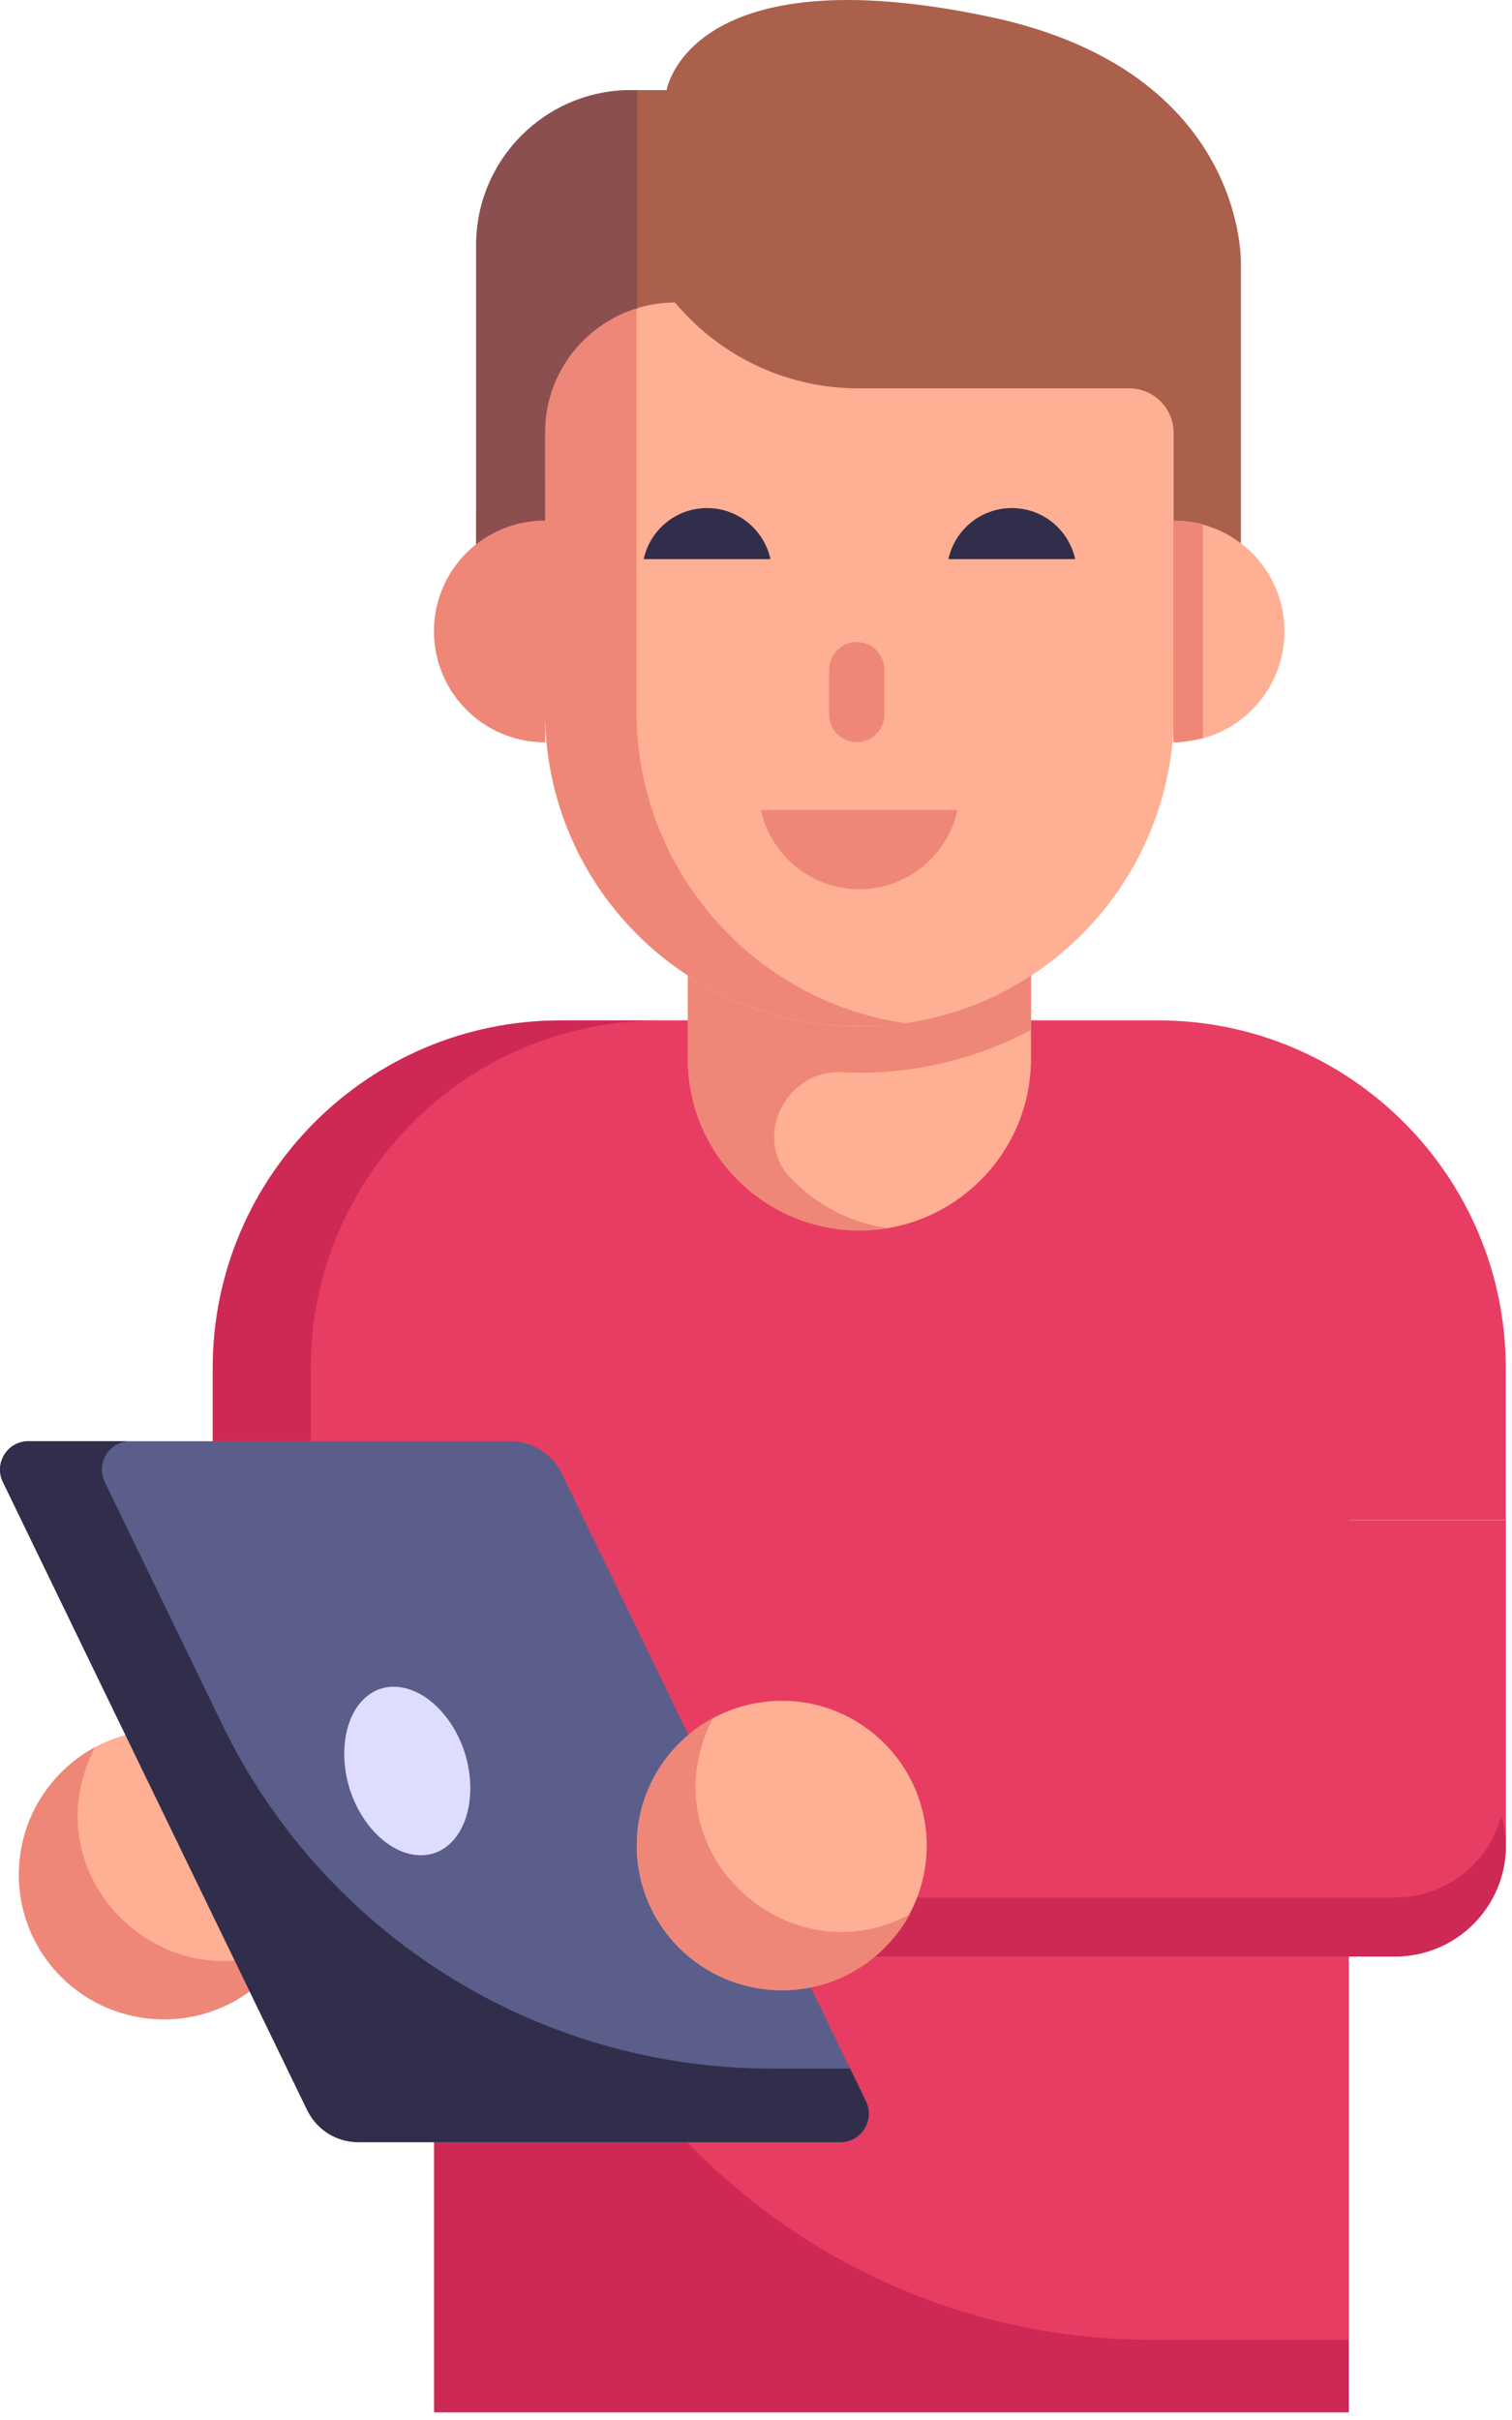
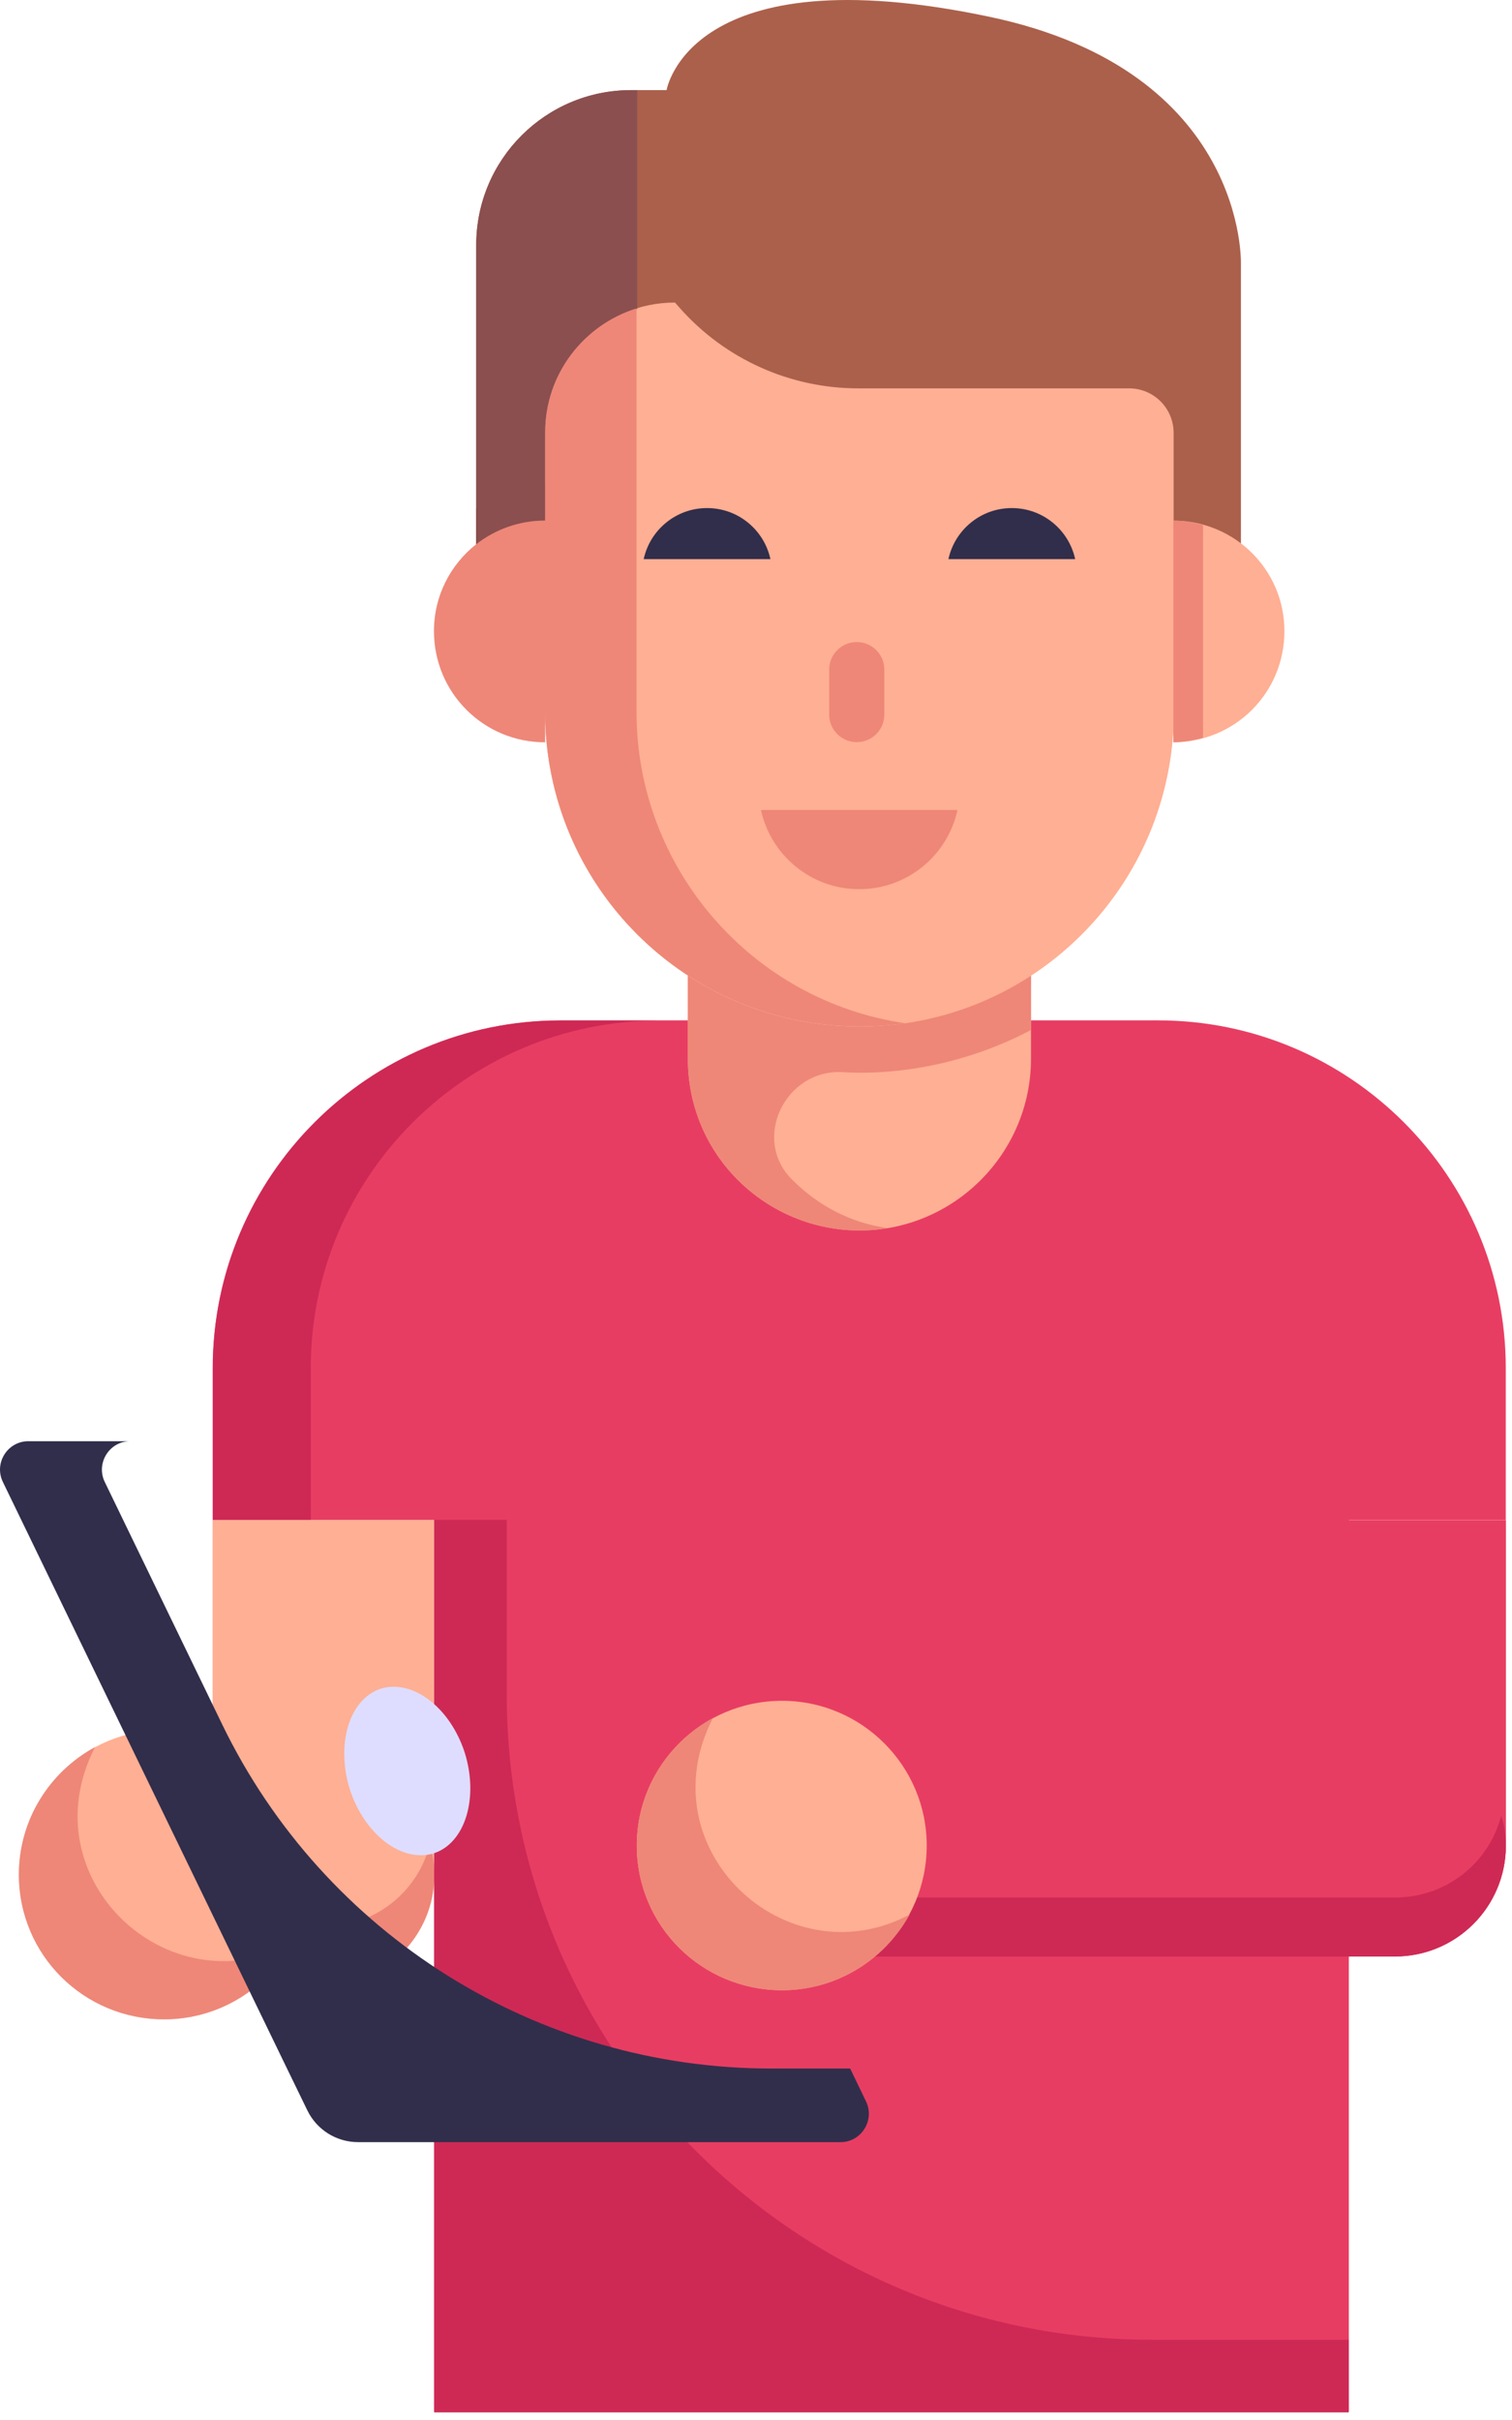
<svg xmlns="http://www.w3.org/2000/svg" width="165" height="264" viewBox="0 0 165 264" fill="none">
  <path d="M164.321 149.265V165.825H147.197V263.026H47.372V165.825H23.209V149.265C23.209 128.324 40.219 111.313 61.161 111.313H126.369C147.311 111.313 164.321 128.324 164.321 149.265Z" fill="#E83D62" />
  <path d="M71.899 111.333C50.961 111.333 33.914 128.318 33.914 149.255V165.809H23.229V149.255C23.229 128.318 40.214 111.333 61.152 111.333H71.899Z" fill="#CE2955" />
  <path d="M112.51 100.496V115.49C112.51 125.847 104.086 134.233 93.806 134.233C83.724 134.233 75.064 126.147 75.064 115.49V100.496H112.51Z" fill="#FFAF93" />
  <path d="M86.386 128.63L86.502 128.746C89.246 131.489 92.763 133.383 96.782 133.963C95.816 134.156 94.811 134.233 93.806 134.233C83.724 134.233 75.064 126.147 75.064 115.49V106.409C82.209 111.087 90.665 112.787 98.792 111.626C89.962 110.351 82.109 105.487 77.498 99.723H112.51V112.36C105.869 115.887 98.342 117.361 91.913 116.959C85.691 116.65 82.019 124.224 86.386 128.63Z" fill="#EE8778" />
  <path d="M128.099 32.034V77.673C128.099 96.622 112.738 111.983 93.79 111.983C74.841 111.983 59.48 96.622 59.48 77.673V32.034H128.099Z" fill="#FFAF93" />
  <path d="M128.084 32.017V77.657C128.084 78.739 128.045 79.821 127.929 80.864C127.814 82.372 127.543 83.84 127.195 85.308C123.756 100.612 110.114 111.974 93.806 111.974C74.856 111.974 59.489 96.632 59.489 77.657V32.017H128.084Z" fill="#FFAF93" />
  <path d="M135.417 70.334V28.781C135.417 28.781 136.102 7.776 108.019 1.84C75.185 -5.101 72.744 9.831 72.744 9.831H68.863C59.532 9.831 51.968 17.395 51.968 26.726V70.334H59.502V47.16C59.502 39.342 65.84 33.005 73.658 33.005L74.193 33.609C79.128 39.178 86.213 42.366 93.653 42.366H123.221C125.9 42.366 128.073 44.538 128.073 47.217V70.334H135.417Z" fill="#AB604B" />
  <path d="M59.49 52.924V70.353H51.954V55.514C54.041 53.89 56.63 52.924 59.49 52.924Z" fill="#AB604B" />
  <path d="M69.538 9.831H68.863C59.532 9.831 51.968 17.395 51.968 26.726V70.334H59.502V47.16C59.502 40.788 63.746 35.474 69.538 33.701V9.831Z" fill="#8B4F4F" />
  <path d="M140.166 68.852C140.166 75.578 134.771 80.972 128.046 80.972V56.799C134.771 56.799 140.166 62.193 140.166 68.852Z" fill="#FFAF93" />
  <path d="M131.28 57.285C130.245 57 129.175 56.799 128.046 56.799V80.972C129.175 80.972 130.245 80.771 131.28 80.486V57.285Z" fill="#EE8778" />
-   <path d="M98.793 111.626C90.669 112.786 82.213 111.088 75.065 106.409C65.557 100.192 59.491 89.572 59.491 77.657V80.98C52.767 80.98 47.356 75.57 47.356 68.846C47.356 65.02 49.134 61.619 51.955 59.378C54.042 57.755 56.631 56.788 59.491 56.788V47.166C59.491 40.828 63.664 35.457 69.461 33.64V77.657C69.461 94.857 82.18 109.228 98.793 111.626Z" fill="#EE8778" />
+   <path d="M98.793 111.626C90.669 112.786 82.213 111.088 75.065 106.409C65.557 100.192 59.491 89.572 59.491 77.657V80.98C52.767 80.98 47.356 75.57 47.356 68.846C47.356 65.02 49.134 61.619 51.955 59.378C54.042 57.755 56.631 56.788 59.491 56.788V47.166C59.491 40.828 63.664 35.457 69.461 33.64V77.657C69.461 94.857 82.18 109.228 98.793 111.626" fill="#EE8778" />
  <path d="M96.505 73.052V77.951C96.505 79.614 95.158 80.961 93.495 80.961C91.832 80.961 90.485 79.614 90.485 77.951V73.052C90.485 71.389 91.832 70.042 93.495 70.042C95.175 70.042 96.505 71.41 96.505 73.052Z" fill="#EE8778" />
  <path d="M83.042 88.365C84.116 93.303 88.506 97.003 93.765 97.003C99.024 97.003 103.414 93.303 104.487 88.365L83.042 88.365Z" fill="#EE8778" />
  <path d="M84.075 60.995C83.382 57.811 80.551 55.425 77.159 55.425C73.767 55.425 70.936 57.811 70.243 60.995H84.075Z" fill="#312E4B" />
  <path d="M117.331 60.995C116.638 57.811 113.807 55.425 110.415 55.425C107.023 55.425 104.192 57.811 103.499 60.995H117.331Z" fill="#312E4B" />
  <path d="M47.371 165.836V204.493C47.371 211.168 41.961 216.578 35.286 216.578C28.612 216.578 23.201 211.168 23.201 204.493V165.836H47.371Z" fill="#FFAF93" />
  <path d="M35.32 192.408H11.102V216.578H35.32C41.995 216.578 47.405 211.168 47.405 204.493C47.405 197.819 41.995 192.408 35.32 192.408Z" fill="#FFAF93" />
  <path d="M164.335 165.836V201.334C164.335 208.008 158.925 213.419 152.25 213.419C145.576 213.419 140.165 208.008 140.165 201.334V165.836H164.335Z" fill="#E83D62" />
  <path d="M46.89 201.285C45.537 206.439 40.898 210.177 35.292 210.177H11.102V216.62H35.292C41.993 216.62 47.405 211.208 47.405 204.506C47.405 203.411 47.276 202.315 46.89 201.285Z" fill="#EE8778" />
  <path d="M33.698 204.493C33.698 213.256 26.61 220.28 17.912 220.28C9.149 220.28 2.061 213.256 2.061 204.493C2.061 195.795 9.149 188.707 17.912 188.707C26.61 188.707 33.698 195.795 33.698 204.493Z" fill="#FFAF93" />
  <path d="M31.829 212.045C29.123 216.942 23.904 220.293 17.912 220.293C9.149 220.293 2.061 213.269 2.061 204.506C2.061 198.514 5.411 193.295 10.373 190.589C3.031 204.864 18.337 219.189 31.829 212.045Z" fill="#EE8778" />
  <path d="M147.186 255.247V263.173H47.376V165.811H55.302V184.842C55.302 223.726 86.823 255.247 125.707 255.247H147.186Z" fill="#CE2955" />
  <path d="M152.236 213.419L85.914 213.419L85.914 189.249L152.236 189.249C158.91 189.249 164.321 194.66 164.321 201.334C164.321 208.009 158.91 213.419 152.236 213.419Z" fill="#E83D62" />
  <path d="M164.326 201.329C164.326 208.03 158.913 213.443 152.212 213.443H85.922V206.999H152.212C157.818 206.999 162.457 203.262 163.81 198.107C164.197 199.138 164.326 200.233 164.326 201.329Z" fill="#CE2955" />
-   <path d="M91.725 233.688H39.101C36.754 233.688 34.593 232.329 33.542 230.229L0.313 161.67C-0.675 159.632 0.807 157.223 3.093 157.223H55.716C58.063 157.223 60.225 158.582 61.275 160.682L94.504 229.24C95.492 231.279 94.01 233.688 91.725 233.688Z" fill="#5B5E8B" />
  <path d="M101.129 201.329C101.129 210.092 94.041 217.116 85.342 217.116C76.579 217.116 69.491 210.092 69.491 201.329C69.491 192.63 76.579 185.542 85.342 185.542C94.041 185.542 101.129 192.63 101.129 201.329Z" fill="#FFAF93" />
  <path d="M99.26 208.868C96.554 213.765 91.335 217.116 85.342 217.116C76.579 217.116 69.491 210.092 69.491 201.329C69.491 195.337 72.842 190.117 77.804 187.411C70.462 201.686 85.767 216.011 99.26 208.868Z" fill="#EE8778" />
  <path d="M91.725 233.687H39.072C36.719 233.687 34.572 232.344 33.543 230.229L31.32 225.658L0.314 161.67C-0.683 159.614 0.815 157.223 3.1 157.223H14.211C11.925 157.223 10.443 159.632 11.432 161.67L24.244 188.112C35.37 211.074 58.642 225.658 84.159 225.658H92.775L94.504 229.24C95.493 231.278 94.01 233.687 91.725 233.687Z" fill="#312E4B" />
  <path d="M47.317 202.187C43.859 203.237 39.782 200.149 38.176 195.208C36.632 190.267 38.114 185.326 41.573 184.214C45.032 183.164 49.108 186.252 50.714 191.193C52.258 196.134 50.776 201.076 47.317 202.187Z" fill="#DEDDFF" />
</svg>